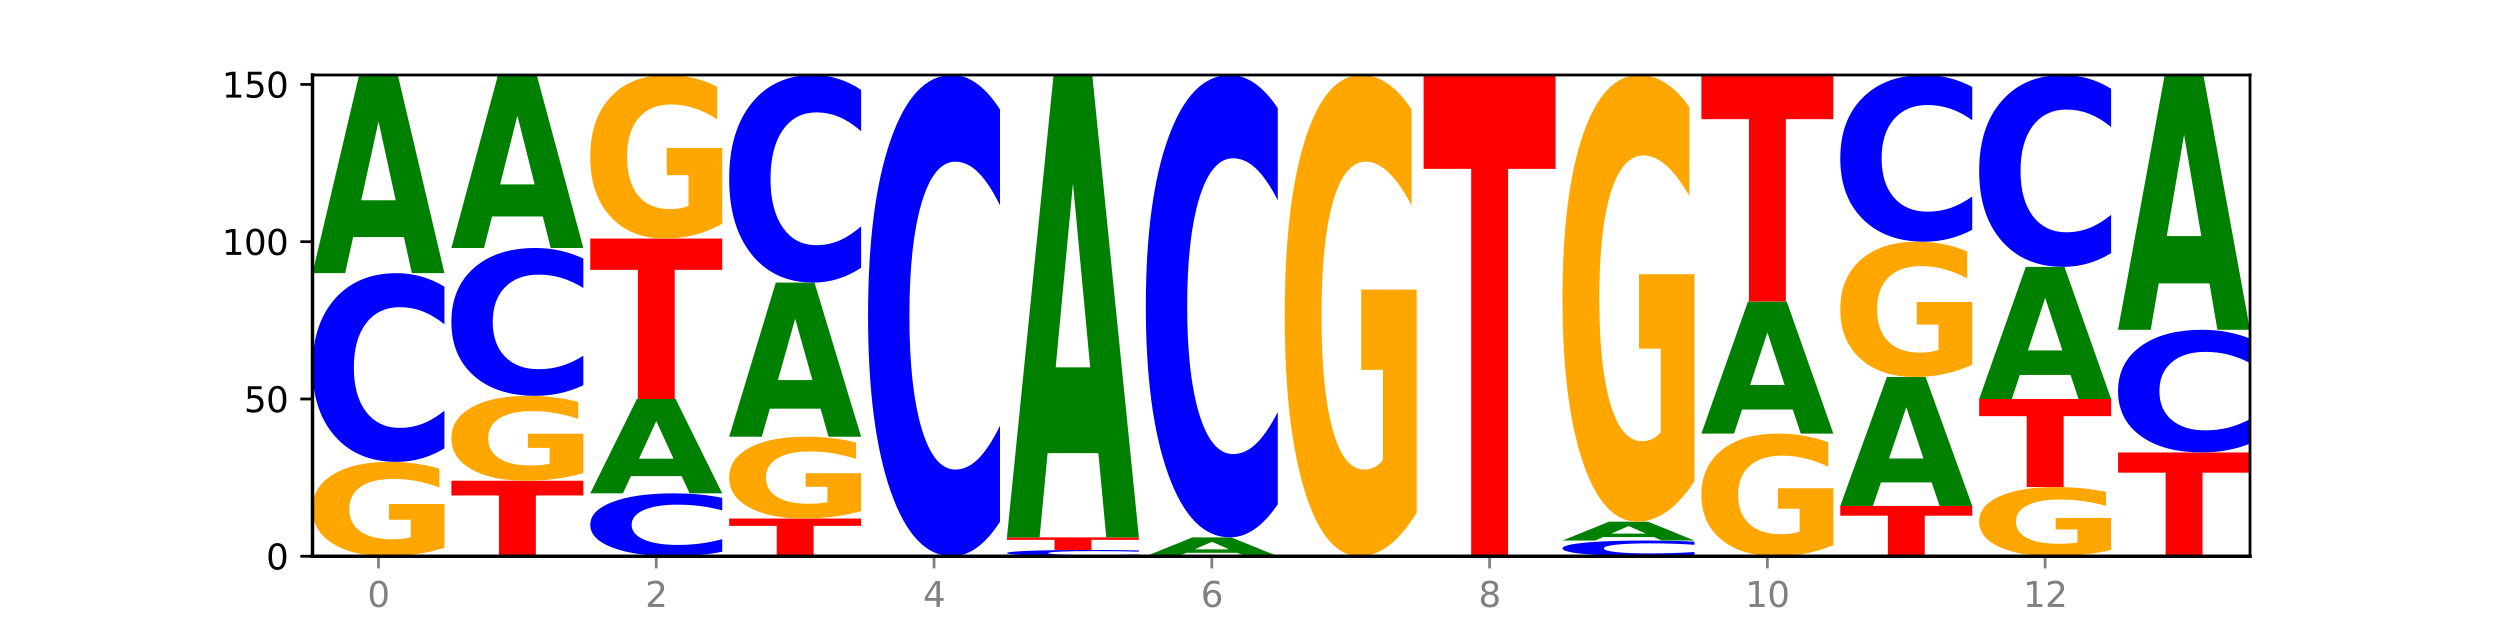
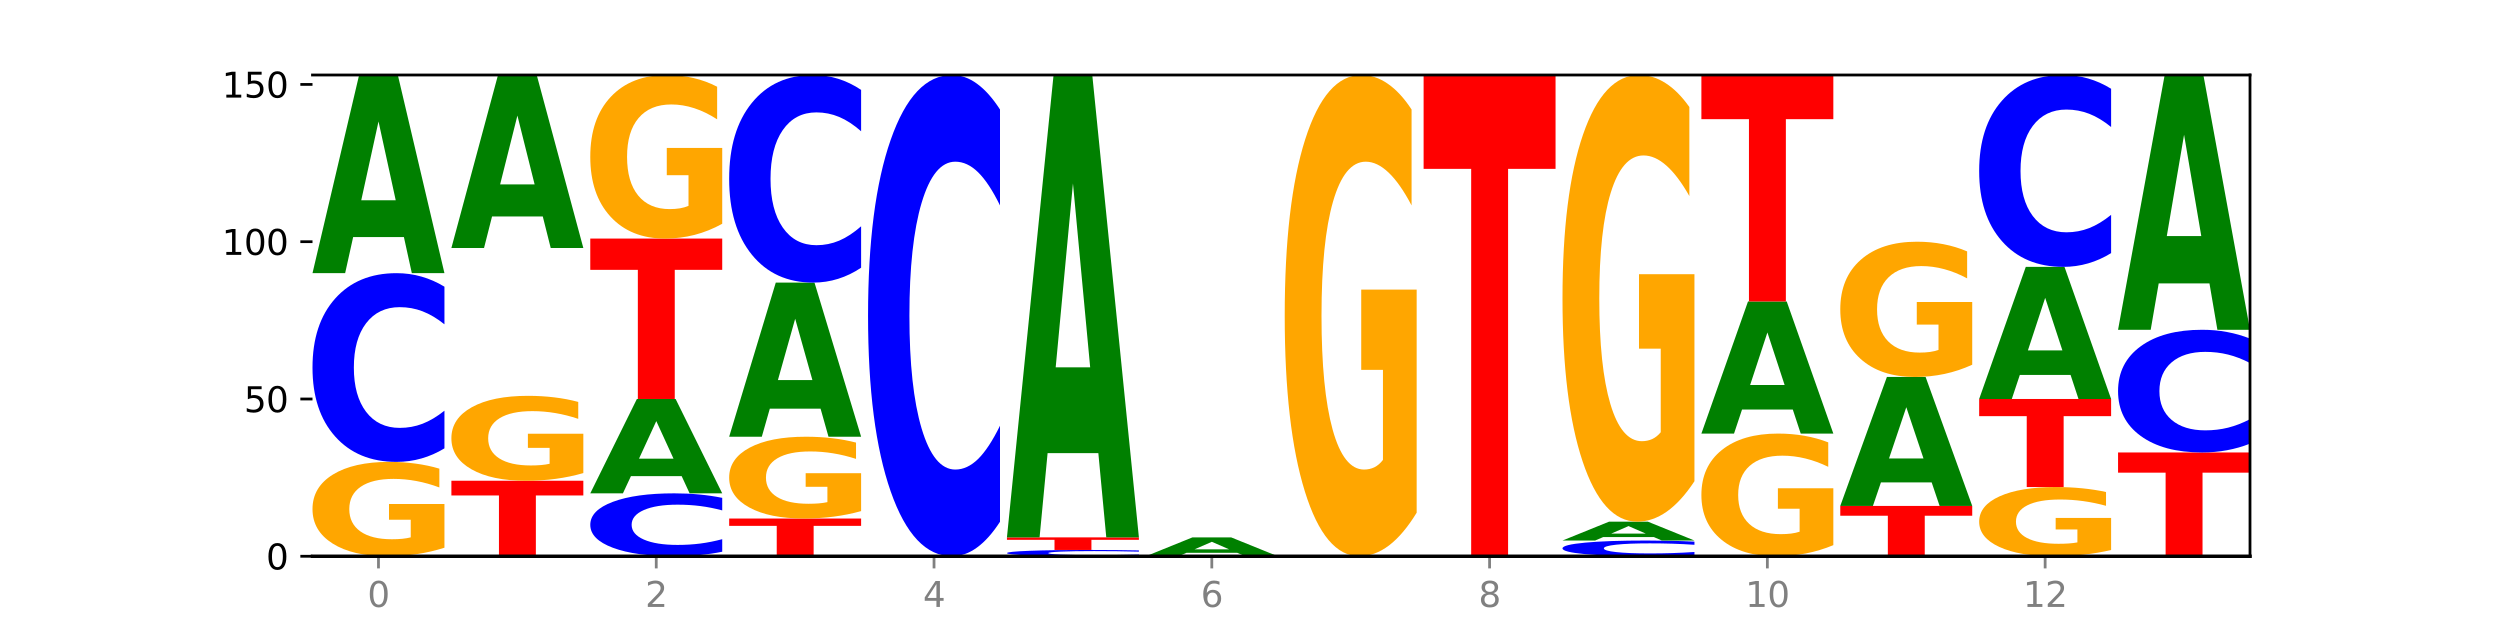
<svg xmlns="http://www.w3.org/2000/svg" xmlns:xlink="http://www.w3.org/1999/xlink" width="720pt" height="180pt" viewBox="0 0 720 180" version="1.1">
  <defs>
    <style type="text/css">*{stroke-linejoin: round; stroke-linecap: butt}</style>
  </defs>
  <g id="figure_1">
    <g id="patch_1">
      <path d="M 0 180  L 720 180  L 720 0  L 0 0  z " style="fill: #ffffff" />
    </g>
    <g id="axes_1">
      <g id="patch_2">
        <path d="M 90 160.2  L 648 160.2  L 648 21.6  L 90 21.6  z " style="fill: #ffffff" />
      </g>
      <g id="line2d_1">
        <path d="M 90 160.2  L 648 160.2  " clip-path="url(#pb64debcfdb)" style="fill: none; stroke: #000000; stroke-width: 0.5; stroke-linecap: square" />
      </g>
      <g id="patch_3">
        <path d="M 128 157.741  Q 124.168 158.971 120.046 159.588  Q 115.924 160.2 111.529 160.2  Q 101.599 160.2 95.8 156.54  Q 90 152.88 90 146.62  Q 90 140.288 95.902 136.656  Q 101.812 133.024 112.091 133.024  Q 116.052 133.024 119.68 133.518  Q 123.316 134.006 126.535 134.972  L 126.535 140.389  Q 123.214 139.148 119.926 138.536  Q 116.639 137.919 113.335 137.919  Q 107.22 137.919 103.907 140.176  Q 100.594 142.427 100.594 146.62  Q 100.594 150.774 103.788 153.042  Q 106.982 155.305 112.858 155.305  Q 114.459 155.305 115.83 155.176  Q 117.201 155.041 118.291 154.76  L 118.291 149.674  L 112.032 149.674  L 112.032 145.144  L 128 145.144  L 128 157.741  z " clip-path="url(#pb64debcfdb)" style="fill: #ffa600" />
      </g>
      <g id="patch_4">
        <path d="M 128 129.128  Q 124.821 131.059 121.384 132.035  Q 117.947 133.024 114.204 133.024  Q 103.04 133.024 96.52 125.703  Q 90 118.383 90 105.864  Q 90 93.3 96.52 85.991  Q 103.04 78.671 114.204 78.671  Q 117.947 78.671 121.384 79.659  Q 124.821 80.635 128 82.567  L 128 93.401  Q 124.793 90.841 121.681 89.651  Q 118.569 88.461 115.132 88.461  Q 108.966 88.461 105.434 93.098  Q 101.91 97.724 101.91 105.864  Q 101.91 113.97 105.434 118.607  Q 108.966 123.233 115.132 123.233  Q 118.569 123.233 121.681 122.043  Q 124.793 120.842 128 118.282  L 128 129.128  z " clip-path="url(#pb64debcfdb)" style="fill: #0000ff" />
      </g>
      <g id="patch_5">
        <path d="M 116.323 68.274  L 101.708 68.274  L 99.401 78.671  L 90 78.671  L 103.425 21.6  L 114.575 21.6  L 128 78.671  L 118.607 78.671  L 116.323 68.274  z M 104.039 57.682  L 113.969 57.682  L 109.012 34.981  L 104.039 57.682  z " clip-path="url(#pb64debcfdb)" style="fill: #008000" />
      </g>
      <g id="patch_6">
        <path d="M 130 138.459  L 168 138.459  L 168 142.699  L 154.329 142.699  L 154.329 160.2  L 143.698 160.2  L 143.698 142.699  L 130 142.699  L 130 138.459  z " clip-path="url(#pb64debcfdb)" style="fill: #ff0000" />
      </g>
      <g id="patch_7">
        <path d="M 168 136.246  Q 164.168 137.352 160.046 137.908  Q 155.924 138.459 151.529 138.459  Q 141.599 138.459 135.8 135.165  Q 130 131.87 130 126.237  Q 130 120.538 135.902 117.269  Q 141.812 114 152.091 114  Q 156.052 114 159.68 114.445  Q 163.316 114.884 166.535 115.753  L 166.535 120.629  Q 163.214 119.512 159.926 118.961  Q 156.639 118.406 153.335 118.406  Q 147.22 118.406 143.907 120.437  Q 140.594 122.463 140.594 126.237  Q 140.594 129.976 143.788 132.017  Q 146.982 134.053 152.858 134.053  Q 154.459 134.053 155.83 133.937  Q 157.201 133.816 158.291 133.563  L 158.291 128.986  L 152.032 128.986  L 152.032 124.908  L 168 124.908  L 168 136.246  z " clip-path="url(#pb64debcfdb)" style="fill: #ffa600" />
      </g>
      <g id="patch_8">
-         <path d="M 168 110.948  Q 164.821 112.461 161.384 113.226  Q 157.947 114 154.204 114  Q 143.04 114 136.52 108.266  Q 130 102.531 130 92.725  Q 130 82.883 136.52 77.158  Q 143.04 71.424 154.204 71.424  Q 157.947 71.424 161.384 72.197  Q 164.821 72.963 168 74.475  L 168 82.963  Q 164.793 80.957 161.681 80.025  Q 158.569 79.093 155.132 79.093  Q 148.966 79.093 145.434 82.725  Q 141.91 86.349 141.91 92.725  Q 141.91 99.075 145.434 102.707  Q 148.966 106.331 155.132 106.331  Q 158.569 106.331 161.681 105.399  Q 164.793 104.457 168 102.452  L 168 110.948  z " clip-path="url(#pb64debcfdb)" style="fill: #0000ff" />
-       </g>
+         </g>
      <g id="patch_9">
        <path d="M 156.323 62.347  L 141.708 62.347  L 139.401 71.424  L 130 71.424  L 143.425 21.6  L 154.575 21.6  L 168 71.424  L 158.607 71.424  L 156.323 62.347  z M 144.039 53.1  L 153.969 53.1  L 149.012 33.282  L 144.039 53.1  z " clip-path="url(#pb64debcfdb)" style="fill: #008000" />
      </g>
      <g id="patch_10">
        <path d="M 208 158.901  Q 204.821 159.545 201.384 159.871  Q 197.947 160.2 194.204 160.2  Q 183.04 160.2 176.52 157.76  Q 170 155.32 170 151.147  Q 170 146.959 176.52 144.522  Q 183.04 142.082 194.204 142.082  Q 197.947 142.082 201.384 142.412  Q 204.821 142.737 208 143.381  L 208 146.993  Q 204.793 146.139 201.681 145.743  Q 198.569 145.346 195.132 145.346  Q 188.966 145.346 185.434 146.892  Q 181.91 148.433 181.91 151.147  Q 181.91 153.849 185.434 155.395  Q 188.966 156.937 195.132 156.937  Q 198.569 156.937 201.681 156.54  Q 204.793 156.139 208 155.286  L 208 158.901  z " clip-path="url(#pb64debcfdb)" style="fill: #0000ff" />
      </g>
      <g id="patch_11">
        <path d="M 196.323 137.132  L 181.708 137.132  L 179.401 142.082  L 170 142.082  L 183.425 114.906  L 194.575 114.906  L 208 142.082  L 198.607 142.082  L 196.323 137.132  z M 184.039 132.088  L 193.969 132.088  L 189.012 121.278  L 184.039 132.088  z " clip-path="url(#pb64debcfdb)" style="fill: #008000" />
      </g>
      <g id="patch_12">
        <path d="M 170 68.706  L 208 68.706  L 208 77.716  L 194.329 77.716  L 194.329 114.906  L 183.698 114.906  L 183.698 77.716  L 170 77.716  L 170 68.706  z " clip-path="url(#pb64debcfdb)" style="fill: #ff0000" />
      </g>
      <g id="patch_13">
        <path d="M 208 64.444  Q 204.168 66.575 200.046 67.645  Q 195.924 68.706 191.529 68.706  Q 181.599 68.706 175.8 62.362  Q 170 56.017 170 45.168  Q 170 34.191 175.902 27.896  Q 181.812 21.6 192.091 21.6  Q 196.052 21.6 199.68 22.456  Q 203.316 23.303 206.535 24.977  L 206.535 34.367  Q 203.214 32.216 199.926 31.155  Q 196.639 30.085 193.335 30.085  Q 187.22 30.085 183.907 33.997  Q 180.594 37.899 180.594 45.168  Q 180.594 52.368 183.788 56.299  Q 186.982 60.221 192.858 60.221  Q 194.459 60.221 195.83 59.997  Q 197.201 59.763 198.291 59.277  L 198.291 50.461  L 192.032 50.461  L 192.032 42.608  L 208 42.608  L 208 64.444  z " clip-path="url(#pb64debcfdb)" style="fill: #ffa600" />
      </g>
      <g id="patch_14">
        <path d="M 210 149.329  L 248 149.329  L 248 151.449  L 234.329 151.449  L 234.329 160.2  L 223.698 160.2  L 223.698 151.449  L 210 151.449  L 210 149.329  z " clip-path="url(#pb64debcfdb)" style="fill: #ff0000" />
      </g>
      <g id="patch_15">
        <path d="M 248 147.198  Q 244.168 148.264 240.046 148.799  Q 235.924 149.329 231.529 149.329  Q 221.599 149.329 215.8 146.157  Q 210 142.985 210 137.56  Q 210 132.072 215.902 128.924  Q 221.812 125.776 232.091 125.776  Q 236.052 125.776 239.68 126.205  Q 243.316 126.628 246.535 127.465  L 246.535 132.16  Q 243.214 131.085 239.926 130.554  Q 236.639 130.019 233.335 130.019  Q 227.22 130.019 223.907 131.975  Q 220.594 133.926 220.594 137.56  Q 220.594 141.161 223.788 143.126  Q 226.982 145.087 232.858 145.087  Q 234.459 145.087 235.83 144.975  Q 237.201 144.858 238.291 144.615  L 238.291 140.207  L 232.032 140.207  L 232.032 136.281  L 248 136.281  L 248 147.198  z " clip-path="url(#pb64debcfdb)" style="fill: #ffa600" />
      </g>
      <g id="patch_16">
        <path d="M 236.323 117.69  L 221.708 117.69  L 219.401 125.776  L 210 125.776  L 223.425 81.388  L 234.575 81.388  L 248 125.776  L 238.607 125.776  L 236.323 117.69  z M 224.039 109.452  L 233.969 109.452  L 229.012 91.796  L 224.039 109.452  z " clip-path="url(#pb64debcfdb)" style="fill: #008000" />
      </g>
      <g id="patch_17">
        <path d="M 248 77.103  Q 244.821 79.227 241.384 80.301  Q 237.947 81.388 234.204 81.388  Q 223.04 81.388 216.52 73.336  Q 210 65.283 210 51.513  Q 210 37.693 216.52 29.652  Q 223.04 21.6 234.204 21.6  Q 237.947 21.6 241.384 22.687  Q 244.821 23.761 248 25.886  L 248 37.804  Q 244.793 34.988 241.681 33.679  Q 238.569 32.37 235.132 32.37  Q 228.966 32.37 225.434 37.47  Q 221.91 42.559 221.91 51.513  Q 221.91 60.43 225.434 65.53  Q 228.966 70.619 235.132 70.619  Q 238.569 70.619 241.681 69.31  Q 244.793 67.988 248 65.172  L 248 77.103  z " clip-path="url(#pb64debcfdb)" style="fill: #0000ff" />
      </g>
      <g id="patch_18">
        <path d="M 288 150.265  Q 284.821 155.19 281.384 157.681  Q 277.947 160.2 274.204 160.2  Q 263.04 160.2 256.52 141.533  Q 250 122.866 250 90.943  Q 250 58.905 256.52 40.267  Q 263.04 21.6 274.204 21.6  Q 277.947 21.6 281.384 24.119  Q 284.821 26.61 288 31.535  L 288 59.163  Q 284.793 52.635 281.681 49.601  Q 278.569 46.566 275.132 46.566  Q 268.966 46.566 265.434 58.39  Q 261.91 70.186 261.91 90.943  Q 261.91 111.614 265.434 123.439  Q 268.966 135.234 275.132 135.234  Q 278.569 135.234 281.681 132.199  Q 284.793 129.136 288 122.608  L 288 150.265  z " clip-path="url(#pb64debcfdb)" style="fill: #0000ff" />
      </g>
      <g id="patch_19">
        <path d="M 328 160.07  Q 324.821 160.135 321.384 160.167  Q 317.947 160.2 314.204 160.2  Q 303.04 160.2 296.52 159.956  Q 290 159.712 290 159.295  Q 290 158.876 296.52 158.632  Q 303.04 158.388 314.204 158.388  Q 317.947 158.388 321.384 158.421  Q 324.821 158.454 328 158.518  L 328 158.879  Q 324.793 158.794 321.681 158.754  Q 318.569 158.715 315.132 158.715  Q 308.966 158.715 305.434 158.869  Q 301.91 159.023 301.91 159.295  Q 301.91 159.565 305.434 159.719  Q 308.966 159.874 315.132 159.874  Q 318.569 159.874 321.681 159.834  Q 324.793 159.794 328 159.709  L 328 160.07  z " clip-path="url(#pb64debcfdb)" style="fill: #0000ff" />
      </g>
      <g id="patch_20">
        <path d="M 290 154.765  L 328 154.765  L 328 155.471  L 314.329 155.471  L 314.329 158.388  L 303.698 158.388  L 303.698 155.471  L 290 155.471  L 290 154.765  z " clip-path="url(#pb64debcfdb)" style="fill: #ff0000" />
      </g>
      <g id="patch_21">
        <path d="M 316.323 130.506  L 301.708 130.506  L 299.401 154.765  L 290 154.765  L 303.425 21.6  L 314.575 21.6  L 328 154.765  L 318.607 154.765  L 316.323 130.506  z M 304.039 105.791  L 313.969 105.791  L 309.012 52.822  L 304.039 105.791  z " clip-path="url(#pb64debcfdb)" style="fill: #008000" />
      </g>
      <g id="patch_22">
        <path d="M 356.323 159.21  L 341.708 159.21  L 339.401 160.2  L 330 160.2  L 343.425 154.765  L 354.575 154.765  L 368 160.2  L 358.607 160.2  L 356.323 159.21  z M 344.039 158.201  L 353.969 158.201  L 349.012 156.039  L 344.039 158.201  z " clip-path="url(#pb64debcfdb)" style="fill: #008000" />
      </g>
      <g id="patch_23">
-         <path d="M 368 145.22  Q 364.821 149.951 361.384 152.344  Q 357.947 154.765 354.204 154.765  Q 343.04 154.765 336.52 136.83  Q 330 118.895 330 88.224  Q 330 57.443 336.52 39.535  Q 343.04 21.6 354.204 21.6  Q 357.947 21.6 361.384 24.021  Q 364.821 26.414 368 31.145  L 368 57.69  Q 364.793 51.418 361.681 48.503  Q 358.569 45.587 355.132 45.587  Q 348.966 45.587 345.434 56.947  Q 341.91 68.281 341.91 88.224  Q 341.91 108.084 345.434 119.445  Q 348.966 130.778 355.132 130.778  Q 358.569 130.778 361.681 127.862  Q 364.793 124.919 368 118.647  L 368 145.22  z " clip-path="url(#pb64debcfdb)" style="fill: #0000ff" />
-       </g>
+         </g>
      <g id="patch_24">
        <path d="M 408 147.66  Q 404.168 153.93 400.046 157.079  Q 395.924 160.2 391.529 160.2  Q 381.599 160.2 375.8 141.533  Q 370 122.866 370 90.943  Q 370 58.648 375.902 40.124  Q 381.812 21.6 392.091 21.6  Q 396.052 21.6 399.68 24.119  Q 403.316 26.61 406.535 31.535  L 406.535 59.163  Q 403.214 52.836 399.926 49.715  Q 396.639 46.566 393.335 46.566  Q 387.22 46.566 383.907 58.075  Q 380.594 69.556 380.594 90.943  Q 380.594 112.129 383.788 123.696  Q 386.982 135.234 392.858 135.234  Q 394.459 135.234 395.83 134.576  Q 397.201 133.889 398.291 132.457  L 398.291 106.518  L 392.032 106.518  L 392.032 83.413  L 408 83.413  L 408 147.66  z " clip-path="url(#pb64debcfdb)" style="fill: #ffa600" />
      </g>
      <g id="patch_25">
        <path d="M 410 21.6  L 448 21.6  L 448 48.631  L 434.329 48.631  L 434.329 160.2  L 423.698 160.2  L 423.698 48.631  L 410 48.631  L 410 21.6  z " clip-path="url(#pb64debcfdb)" style="fill: #ff0000" />
      </g>
      <g id="patch_26">
        <path d="M 488 159.875  Q 484.821 160.036 481.384 160.118  Q 477.947 160.2 474.204 160.2  Q 463.04 160.2 456.52 159.59  Q 450 158.98 450 157.937  Q 450 156.89 456.52 156.281  Q 463.04 155.671 474.204 155.671  Q 477.947 155.671 481.384 155.753  Q 484.821 155.834 488 155.995  L 488 156.898  Q 484.793 156.685 481.681 156.586  Q 478.569 156.486 475.132 156.486  Q 468.966 156.486 465.434 156.873  Q 461.91 157.258 461.91 157.937  Q 461.91 158.612 465.434 158.999  Q 468.966 159.384 475.132 159.384  Q 478.569 159.384 481.681 159.285  Q 484.793 159.185 488 158.972  L 488 159.875  z " clip-path="url(#pb64debcfdb)" style="fill: #0000ff" />
      </g>
      <g id="patch_27">
        <path d="M 476.323 154.68  L 461.708 154.68  L 459.401 155.671  L 450 155.671  L 463.425 150.235  L 474.575 150.235  L 488 155.671  L 478.607 155.671  L 476.323 154.68  z M 464.039 153.672  L 473.969 153.672  L 469.012 151.51  L 464.039 153.672  z " clip-path="url(#pb64debcfdb)" style="fill: #008000" />
      </g>
      <g id="patch_28">
        <path d="M 488 138.597  Q 484.168 144.416 480.046 147.339  Q 475.924 150.235 471.529 150.235  Q 461.599 150.235 455.8 132.91  Q 450 115.585 450 85.958  Q 450 55.984 455.902 38.792  Q 461.812 21.6 472.091 21.6  Q 476.052 21.6 479.68 23.938  Q 483.316 26.25 486.535 30.821  L 486.535 56.463  Q 483.214 50.59 479.926 47.694  Q 476.639 44.771 473.335 44.771  Q 467.22 44.771 463.907 55.453  Q 460.594 66.108 460.594 85.958  Q 460.594 105.621 463.788 116.356  Q 466.982 127.064 472.858 127.064  Q 474.459 127.064 475.83 126.453  Q 477.201 125.816 478.291 124.487  L 478.291 100.413  L 472.032 100.413  L 472.032 78.969  L 488 78.969  L 488 138.597  z " clip-path="url(#pb64debcfdb)" style="fill: #ffa600" />
      </g>
      <g id="patch_29">
        <path d="M 528 157.003  Q 524.168 158.602 520.046 159.405  Q 515.924 160.2 511.529 160.2  Q 501.599 160.2 495.8 155.442  Q 490 150.683 490 142.546  Q 490 134.314 495.902 129.592  Q 501.812 124.871 512.091 124.871  Q 516.052 124.871 519.68 125.513  Q 523.316 126.148 526.535 127.403  L 526.535 134.446  Q 523.214 132.833 519.926 132.037  Q 516.639 131.234 513.335 131.234  Q 507.22 131.234 503.907 134.168  Q 500.594 137.095 500.594 142.546  Q 500.594 147.947 503.788 150.895  Q 506.982 153.836 512.858 153.836  Q 514.459 153.836 515.83 153.668  Q 517.201 153.493 518.291 153.128  L 518.291 146.516  L 512.032 146.516  L 512.032 140.627  L 528 140.627  L 528 157.003  z " clip-path="url(#pb64debcfdb)" style="fill: #ffa600" />
      </g>
      <g id="patch_30">
        <path d="M 516.323 117.94  L 501.708 117.94  L 499.401 124.871  L 490 124.871  L 503.425 86.824  L 514.575 86.824  L 528 124.871  L 518.607 124.871  L 516.323 117.94  z M 504.039 110.878  L 513.969 110.878  L 509.012 95.744  L 504.039 110.878  z " clip-path="url(#pb64debcfdb)" style="fill: #008000" />
      </g>
      <g id="patch_31">
        <path d="M 490 21.6  L 528 21.6  L 528 34.32  L 514.329 34.32  L 514.329 86.824  L 503.698 86.824  L 503.698 34.32  L 490 34.32  L 490 21.6  z " clip-path="url(#pb64debcfdb)" style="fill: #ff0000" />
      </g>
      <g id="patch_32">
        <path d="M 530 145.706  L 568 145.706  L 568 148.533  L 554.329 148.533  L 554.329 160.2  L 543.698 160.2  L 543.698 148.533  L 530 148.533  L 530 145.706  z " clip-path="url(#pb64debcfdb)" style="fill: #ff0000" />
      </g>
      <g id="patch_33">
        <path d="M 556.323 138.94  L 541.708 138.94  L 539.401 145.706  L 530 145.706  L 543.425 108.565  L 554.575 108.565  L 568 145.706  L 558.607 145.706  L 556.323 138.94  z M 544.039 132.047  L 553.969 132.047  L 549.012 117.273  L 544.039 132.047  z " clip-path="url(#pb64debcfdb)" style="fill: #008000" />
      </g>
      <g id="patch_34">
        <path d="M 568 105.04  Q 564.168 106.803 560.046 107.688  Q 555.924 108.565 551.529 108.565  Q 541.599 108.565 535.8 103.318  Q 530 98.072 530 89.1  Q 530 80.024 535.902 74.818  Q 541.812 69.612 552.091 69.612  Q 556.052 69.612 559.68 70.32  Q 563.316 71.02 566.535 72.404  L 566.535 80.169  Q 563.214 78.39 559.926 77.513  Q 556.639 76.628 553.335 76.628  Q 547.22 76.628 543.907 79.863  Q 540.594 83.09 540.594 89.1  Q 540.594 95.055 543.788 98.305  Q 546.982 101.548 552.858 101.548  Q 554.459 101.548 555.83 101.363  Q 557.201 101.17 558.291 100.768  L 558.291 93.478  L 552.032 93.478  L 552.032 86.984  L 568 86.984  L 568 105.04  z " clip-path="url(#pb64debcfdb)" style="fill: #ffa600" />
      </g>
      <g id="patch_35">
-         <path d="M 568 66.17  Q 564.821 67.876 561.384 68.739  Q 557.947 69.612 554.204 69.612  Q 543.04 69.612 536.52 63.145  Q 530 56.679 530 45.621  Q 530 34.523 536.52 28.066  Q 543.04 21.6 554.204 21.6  Q 557.947 21.6 561.384 22.473  Q 564.821 23.336 568 25.041  L 568 34.612  Q 564.793 32.351 561.681 31.3  Q 558.569 30.248 555.132 30.248  Q 548.966 30.248 545.434 34.344  Q 541.91 38.43 541.91 45.621  Q 541.91 52.781 545.434 56.877  Q 548.966 60.963 555.132 60.963  Q 558.569 60.963 561.681 59.912  Q 564.793 58.851 568 56.59  L 568 66.17  z " clip-path="url(#pb64debcfdb)" style="fill: #0000ff" />
-       </g>
+         </g>
      <g id="patch_36">
        <path d="M 608 158.397  Q 604.168 159.298 600.046 159.751  Q 595.924 160.2 591.529 160.2  Q 581.599 160.2 575.8 157.516  Q 570 154.832 570 150.241  Q 570 145.598 575.902 142.934  Q 581.812 140.271 592.091 140.271  Q 596.052 140.271 599.68 140.633  Q 603.316 140.991 606.535 141.699  L 606.535 145.672  Q 603.214 144.762 599.926 144.313  Q 596.639 143.86 593.335 143.86  Q 587.22 143.86 583.907 145.515  Q 580.594 147.166 580.594 150.241  Q 580.594 153.288 583.788 154.951  Q 586.982 156.61 592.858 156.61  Q 594.459 156.61 595.83 156.515  Q 597.201 156.417 598.291 156.211  L 598.291 152.481  L 592.032 152.481  L 592.032 149.159  L 608 149.159  L 608 158.397  z " clip-path="url(#pb64debcfdb)" style="fill: #ffa600" />
      </g>
      <g id="patch_37">
        <path d="M 570 114.906  L 608 114.906  L 608 119.853  L 594.329 119.853  L 594.329 140.271  L 583.698 140.271  L 583.698 119.853  L 570 119.853  L 570 114.906  z " clip-path="url(#pb64debcfdb)" style="fill: #ff0000" />
      </g>
      <g id="patch_38">
        <path d="M 596.323 107.975  L 581.708 107.975  L 579.401 114.906  L 570 114.906  L 583.425 76.859  L 594.575 76.859  L 608 114.906  L 598.607 114.906  L 596.323 107.975  z M 584.039 100.913  L 593.969 100.913  L 589.012 85.779  L 584.039 100.913  z " clip-path="url(#pb64debcfdb)" style="fill: #008000" />
      </g>
      <g id="patch_39">
        <path d="M 608 72.898  Q 604.821 74.861 601.384 75.854  Q 597.947 76.859 594.204 76.859  Q 583.04 76.859 576.52 69.416  Q 570 61.974 570 49.247  Q 570 36.473 576.52 29.042  Q 583.04 21.6 594.204 21.6  Q 597.947 21.6 601.384 22.604  Q 604.821 23.598 608 25.561  L 608 36.576  Q 604.793 33.974 601.681 32.764  Q 598.569 31.554 595.132 31.554  Q 588.966 31.554 585.434 36.268  Q 581.91 40.971 581.91 49.247  Q 581.91 57.488 585.434 62.202  Q 588.966 66.905 595.132 66.905  Q 598.569 66.905 601.681 65.695  Q 604.793 64.474 608 61.871  L 608 72.898  z " clip-path="url(#pb64debcfdb)" style="fill: #0000ff" />
      </g>
      <g id="patch_40">
        <path d="M 610 130.306  L 648 130.306  L 648 136.136  L 634.329 136.136  L 634.329 160.2  L 623.698 160.2  L 623.698 136.136  L 610 136.136  L 610 130.306  z " clip-path="url(#pb64debcfdb)" style="fill: #ff0000" />
      </g>
      <g id="patch_41">
        <path d="M 648 127.773  Q 644.821 129.029 641.384 129.664  Q 637.947 130.306 634.204 130.306  Q 623.04 130.306 616.52 125.548  Q 610 120.789 610 112.652  Q 610 104.486 616.52 99.735  Q 623.04 94.976 634.204 94.976  Q 637.947 94.976 641.384 95.619  Q 644.821 96.254 648 97.509  L 648 104.551  Q 644.793 102.887 641.681 102.114  Q 638.569 101.34 635.132 101.34  Q 628.966 101.34 625.434 104.354  Q 621.91 107.361 621.91 112.652  Q 621.91 117.921 625.434 120.935  Q 628.966 123.942 635.132 123.942  Q 638.569 123.942 641.681 123.168  Q 644.793 122.388 648 120.724  L 648 127.773  z " clip-path="url(#pb64debcfdb)" style="fill: #0000ff" />
      </g>
      <g id="patch_42">
        <path d="M 636.323 81.61  L 621.708 81.61  L 619.401 94.976  L 610 94.976  L 623.425 21.6  L 634.575 21.6  L 648 94.976  L 638.607 94.976  L 636.323 81.61  z M 624.039 67.991  L 633.969 67.991  L 629.012 38.804  L 624.039 67.991  z " clip-path="url(#pb64debcfdb)" style="fill: #008000" />
      </g>
      <g id="matplotlib.axis_1">
        <g id="xtick_1">
          <g id="line2d_2">
            <defs>
              <path id="m94c13f4bf3" d="M 0 0  L 0 3.5  " style="stroke: #808080; stroke-width: 0.8" />
            </defs>
            <g>
              <use xlink:href="#m94c13f4bf3" x="109" y="160.2" style="fill: #808080; stroke: #808080; stroke-width: 0.8" />
            </g>
          </g>
          <g id="text_1">
            <g style="fill: #808080" transform="translate(105.819 174.798) scale(0.1 -0.1)">
              <defs>
                <path id="DejaVuSans-30" d="M 2034 4250  Q 1547 4250 1301 3770  Q 1056 3291 1056 2328  Q 1056 1369 1301 889  Q 1547 409 2034 409  Q 2525 409 2770 889  Q 3016 1369 3016 2328  Q 3016 3291 2770 3770  Q 2525 4250 2034 4250  z M 2034 4750  Q 2819 4750 3233 4129  Q 3647 3509 3647 2328  Q 3647 1150 3233 529  Q 2819 -91 2034 -91  Q 1250 -91 836 529  Q 422 1150 422 2328  Q 422 3509 836 4129  Q 1250 4750 2034 4750  z " transform="scale(0.016)" />
              </defs>
              <use xlink:href="#DejaVuSans-30" />
            </g>
          </g>
        </g>
        <g id="xtick_2">
          <g id="line2d_3">
            <g>
              <use xlink:href="#m94c13f4bf3" x="189" y="160.2" style="fill: #808080; stroke: #808080; stroke-width: 0.8" />
            </g>
          </g>
          <g id="text_2">
            <g style="fill: #808080" transform="translate(185.819 174.798) scale(0.1 -0.1)">
              <defs>
                <path id="DejaVuSans-32" d="M 1228 531  L 3431 531  L 3431 0  L 469 0  L 469 531  Q 828 903 1448 1529  Q 2069 2156 2228 2338  Q 2531 2678 2651 2914  Q 2772 3150 2772 3378  Q 2772 3750 2511 3984  Q 2250 4219 1831 4219  Q 1534 4219 1204 4116  Q 875 4013 500 3803  L 500 4441  Q 881 4594 1212 4672  Q 1544 4750 1819 4750  Q 2544 4750 2975 4387  Q 3406 4025 3406 3419  Q 3406 3131 3298 2873  Q 3191 2616 2906 2266  Q 2828 2175 2409 1742  Q 1991 1309 1228 531  z " transform="scale(0.016)" />
              </defs>
              <use xlink:href="#DejaVuSans-32" />
            </g>
          </g>
        </g>
        <g id="xtick_3">
          <g id="line2d_4">
            <g>
              <use xlink:href="#m94c13f4bf3" x="269" y="160.2" style="fill: #808080; stroke: #808080; stroke-width: 0.8" />
            </g>
          </g>
          <g id="text_3">
            <g style="fill: #808080" transform="translate(265.819 174.798) scale(0.1 -0.1)">
              <defs>
                <path id="DejaVuSans-34" d="M 2419 4116  L 825 1625  L 2419 1625  L 2419 4116  z M 2253 4666  L 3047 4666  L 3047 1625  L 3713 1625  L 3713 1100  L 3047 1100  L 3047 0  L 2419 0  L 2419 1100  L 313 1100  L 313 1709  L 2253 4666  z " transform="scale(0.016)" />
              </defs>
              <use xlink:href="#DejaVuSans-34" />
            </g>
          </g>
        </g>
        <g id="xtick_4">
          <g id="line2d_5">
            <g>
              <use xlink:href="#m94c13f4bf3" x="349" y="160.2" style="fill: #808080; stroke: #808080; stroke-width: 0.8" />
            </g>
          </g>
          <g id="text_4">
            <g style="fill: #808080" transform="translate(345.819 174.798) scale(0.1 -0.1)">
              <defs>
                <path id="DejaVuSans-36" d="M 2113 2584  Q 1688 2584 1439 2293  Q 1191 2003 1191 1497  Q 1191 994 1439 701  Q 1688 409 2113 409  Q 2538 409 2786 701  Q 3034 994 3034 1497  Q 3034 2003 2786 2293  Q 2538 2584 2113 2584  z M 3366 4563  L 3366 3988  Q 3128 4100 2886 4159  Q 2644 4219 2406 4219  Q 1781 4219 1451 3797  Q 1122 3375 1075 2522  Q 1259 2794 1537 2939  Q 1816 3084 2150 3084  Q 2853 3084 3261 2657  Q 3669 2231 3669 1497  Q 3669 778 3244 343  Q 2819 -91 2113 -91  Q 1303 -91 875 529  Q 447 1150 447 2328  Q 447 3434 972 4092  Q 1497 4750 2381 4750  Q 2619 4750 2861 4703  Q 3103 4656 3366 4563  z " transform="scale(0.016)" />
              </defs>
              <use xlink:href="#DejaVuSans-36" />
            </g>
          </g>
        </g>
        <g id="xtick_5">
          <g id="line2d_6">
            <g>
              <use xlink:href="#m94c13f4bf3" x="429" y="160.2" style="fill: #808080; stroke: #808080; stroke-width: 0.8" />
            </g>
          </g>
          <g id="text_5">
            <g style="fill: #808080" transform="translate(425.819 174.798) scale(0.1 -0.1)">
              <defs>
                <path id="DejaVuSans-38" d="M 2034 2216  Q 1584 2216 1326 1975  Q 1069 1734 1069 1313  Q 1069 891 1326 650  Q 1584 409 2034 409  Q 2484 409 2743 651  Q 3003 894 3003 1313  Q 3003 1734 2745 1975  Q 2488 2216 2034 2216  z M 1403 2484  Q 997 2584 770 2862  Q 544 3141 544 3541  Q 544 4100 942 4425  Q 1341 4750 2034 4750  Q 2731 4750 3128 4425  Q 3525 4100 3525 3541  Q 3525 3141 3298 2862  Q 3072 2584 2669 2484  Q 3125 2378 3379 2068  Q 3634 1759 3634 1313  Q 3634 634 3220 271  Q 2806 -91 2034 -91  Q 1263 -91 848 271  Q 434 634 434 1313  Q 434 1759 690 2068  Q 947 2378 1403 2484  z M 1172 3481  Q 1172 3119 1398 2916  Q 1625 2713 2034 2713  Q 2441 2713 2670 2916  Q 2900 3119 2900 3481  Q 2900 3844 2670 4047  Q 2441 4250 2034 4250  Q 1625 4250 1398 4047  Q 1172 3844 1172 3481  z " transform="scale(0.016)" />
              </defs>
              <use xlink:href="#DejaVuSans-38" />
            </g>
          </g>
        </g>
        <g id="xtick_6">
          <g id="line2d_7">
            <g>
              <use xlink:href="#m94c13f4bf3" x="509" y="160.2" style="fill: #808080; stroke: #808080; stroke-width: 0.8" />
            </g>
          </g>
          <g id="text_6">
            <g style="fill: #808080" transform="translate(502.637 174.798) scale(0.1 -0.1)">
              <defs>
-                 <path id="DejaVuSans-31" d="M 794 531  L 1825 531  L 1825 4091  L 703 3866  L 703 4441  L 1819 4666  L 2450 4666  L 2450 531  L 3481 531  L 3481 0  L 794 0  L 794 531  z " transform="scale(0.016)" />
+                 <path id="DejaVuSans-31" d="M 794 531  L 1825 531  L 1825 4091  L 703 3866  L 703 4441  L 1819 4666  L 2450 4666  L 2450 531  L 3481 531  L 3481 0  L 794 0  z " transform="scale(0.016)" />
              </defs>
              <use xlink:href="#DejaVuSans-31" />
              <use xlink:href="#DejaVuSans-30" x="63.623" />
            </g>
          </g>
        </g>
        <g id="xtick_7">
          <g id="line2d_8">
            <g>
              <use xlink:href="#m94c13f4bf3" x="589" y="160.2" style="fill: #808080; stroke: #808080; stroke-width: 0.8" />
            </g>
          </g>
          <g id="text_7">
            <g style="fill: #808080" transform="translate(582.638 174.798) scale(0.1 -0.1)">
              <use xlink:href="#DejaVuSans-31" />
              <use xlink:href="#DejaVuSans-32" x="63.623" />
            </g>
          </g>
        </g>
      </g>
      <g id="matplotlib.axis_2">
        <g id="ytick_1">
          <g id="line2d_9">
            <defs>
              <path id="mcdfefba24a" d="M 0 0  L -3.5 0  " style="stroke: #000000; stroke-width: 0.8" />
            </defs>
            <g>
              <use xlink:href="#mcdfefba24a" x="90" y="160.2" style="stroke: #000000; stroke-width: 0.8" />
            </g>
          </g>
          <g id="text_8">
            <g transform="translate(76.638 163.999) scale(0.1 -0.1)">
              <use xlink:href="#DejaVuSans-30" />
            </g>
          </g>
        </g>
        <g id="ytick_2">
          <g id="line2d_10">
            <g>
              <use xlink:href="#mcdfefba24a" x="90" y="114.906" style="stroke: #000000; stroke-width: 0.8" />
            </g>
          </g>
          <g id="text_9">
            <g transform="translate(70.275 118.705) scale(0.1 -0.1)">
              <defs>
                <path id="DejaVuSans-35" d="M 691 4666  L 3169 4666  L 3169 4134  L 1269 4134  L 1269 2991  Q 1406 3038 1543 3061  Q 1681 3084 1819 3084  Q 2600 3084 3056 2656  Q 3513 2228 3513 1497  Q 3513 744 3044 326  Q 2575 -91 1722 -91  Q 1428 -91 1123 -41  Q 819 9 494 109  L 494 744  Q 775 591 1075 516  Q 1375 441 1709 441  Q 2250 441 2565 725  Q 2881 1009 2881 1497  Q 2881 1984 2565 2268  Q 2250 2553 1709 2553  Q 1456 2553 1204 2497  Q 953 2441 691 2322  L 691 4666  z " transform="scale(0.016)" />
              </defs>
              <use xlink:href="#DejaVuSans-35" />
              <use xlink:href="#DejaVuSans-30" x="63.623" />
            </g>
          </g>
        </g>
        <g id="ytick_3">
          <g id="line2d_11">
            <g>
              <use xlink:href="#mcdfefba24a" x="90" y="69.612" style="stroke: #000000; stroke-width: 0.8" />
            </g>
          </g>
          <g id="text_10">
            <g transform="translate(63.913 73.411) scale(0.1 -0.1)">
              <use xlink:href="#DejaVuSans-31" />
              <use xlink:href="#DejaVuSans-30" x="63.623" />
              <use xlink:href="#DejaVuSans-30" x="127.246" />
            </g>
          </g>
        </g>
        <g id="ytick_4">
          <g id="line2d_12">
            <g>
              <use xlink:href="#mcdfefba24a" x="90" y="24.318" style="stroke: #000000; stroke-width: 0.8" />
            </g>
          </g>
          <g id="text_11">
            <g transform="translate(63.913 28.117) scale(0.1 -0.1)">
              <use xlink:href="#DejaVuSans-31" />
              <use xlink:href="#DejaVuSans-35" x="63.623" />
              <use xlink:href="#DejaVuSans-30" x="127.246" />
            </g>
          </g>
        </g>
      </g>
      <g id="patch_43">
-         <path d="M 90 160.2  L 90 21.6  " style="fill: none; stroke: #000000; stroke-linejoin: miter; stroke-linecap: square" />
-       </g>
+         </g>
      <g id="patch_44">
        <path d="M 648 160.2  L 648 21.6  " style="fill: none; stroke: #000000; stroke-width: 0.8; stroke-linejoin: miter; stroke-linecap: square" />
      </g>
      <g id="patch_45">
        <path d="M 90 160.2  L 648 160.2  " style="fill: none; stroke: #000000; stroke-linejoin: miter; stroke-linecap: square" />
      </g>
      <g id="patch_46">
        <path d="M 90 21.6  L 648 21.6  " style="fill: none; stroke: #000000; stroke-width: 0.8; stroke-linejoin: miter; stroke-linecap: square" />
      </g>
    </g>
  </g>
  <defs>
    <clipPath id="pb64debcfdb">
      <rect x="90" y="21.6" width="558" height="138.6" />
    </clipPath>
  </defs>
</svg>